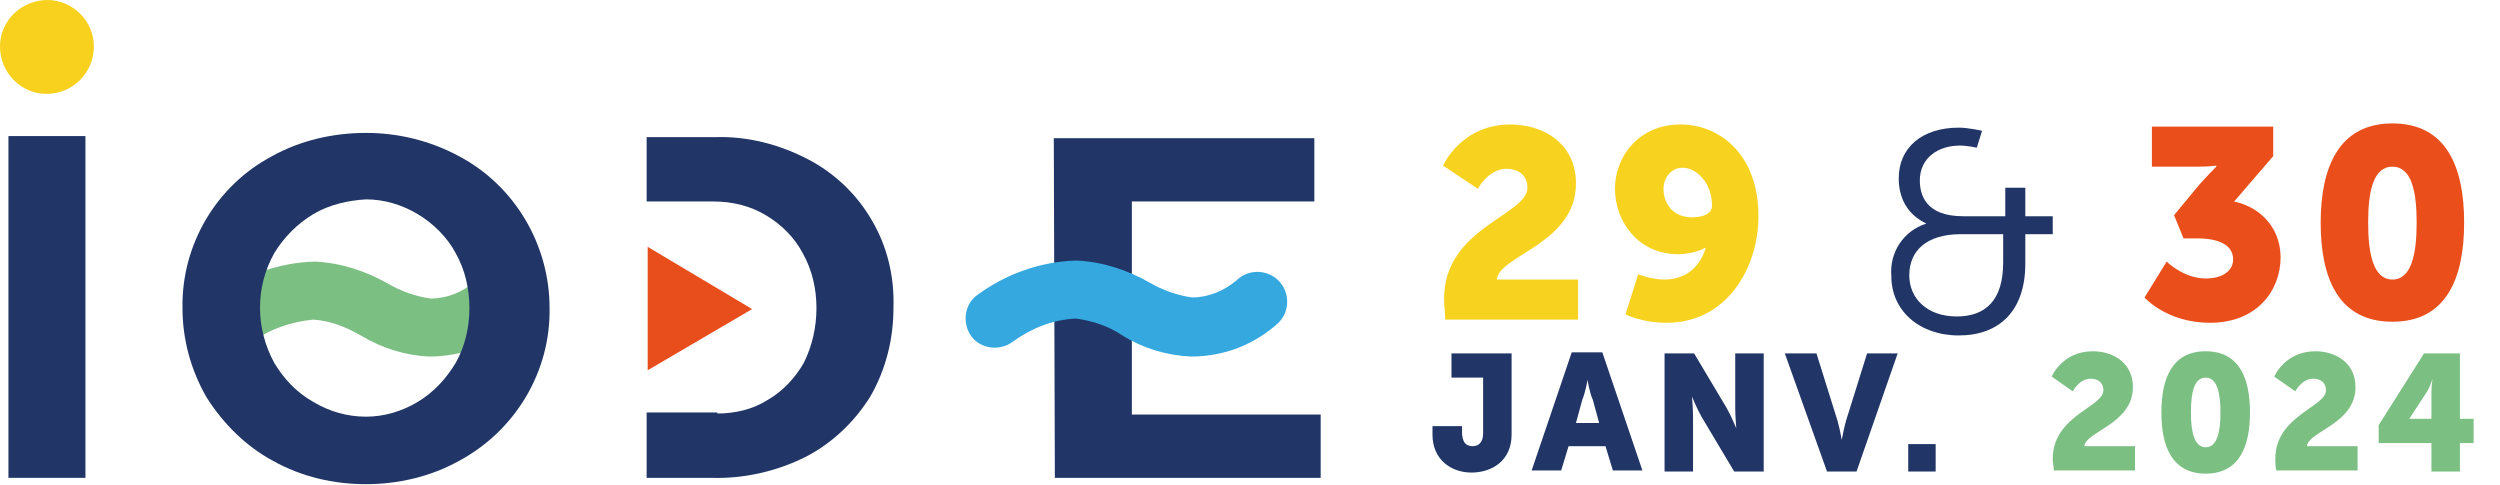
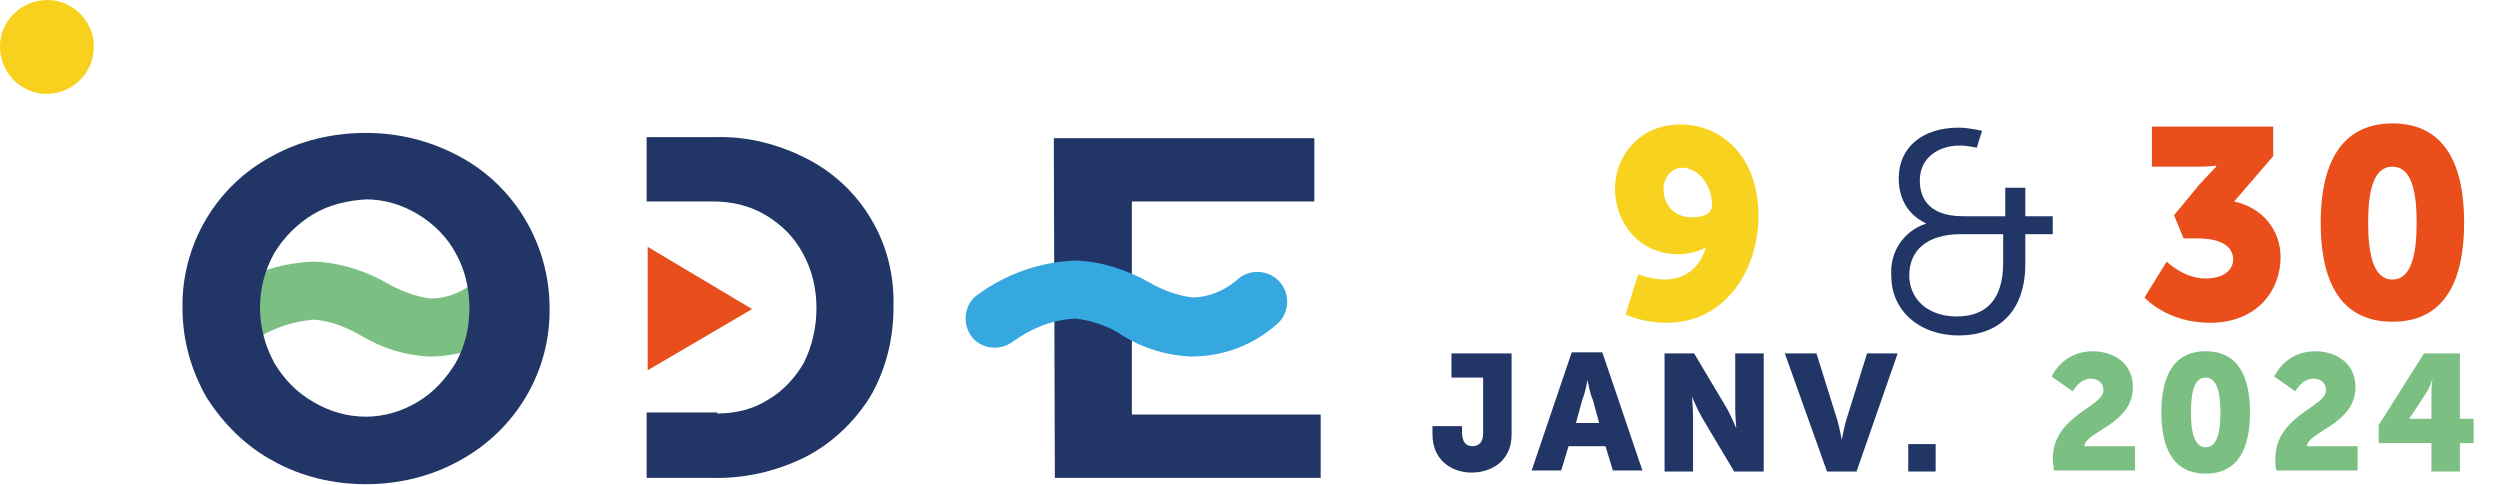
<svg xmlns="http://www.w3.org/2000/svg" version="1.1" id="Calque_1" x="0px" y="0px" viewBox="0 0 237 46" style="enable-background:new 0 0 237 46;" xml:space="preserve">
  <style type="text/css">
	.st0{fill:#213667;}
	.st1{fill:#35A8E0;}
	.st2{fill:#E84E1B;}
	.st3{fill:#7CBF83;}
	.st4{fill:#F7D11D;}
	.st5{fill:#F7D21E;}
	.st6{fill:#E94E1B;}
</style>
  <g>
    <g id="E" transform="translate(-6)">
      <path id="Tracé_3520" class="st0" d="M105.9,13.1h24.7v6h-17.3v20.2h17.9v6H106L105.9,13.1L105.9,13.1z" />
      <path id="Tracé_3521" class="st1" d="M118.9,33.8c-2.3-0.1-4.6-0.8-6.5-2c-1.3-0.9-2.9-1.4-4.4-1.6c-2.2,0.1-4.2,0.9-6,2.2    c-1.2,0.9-3,0.7-3.9-0.5s-0.7-3,0.5-3.9c2.7-2,6-3.2,9.4-3.3c2.5,0.1,4.9,0.9,7,2.1c1.2,0.7,2.6,1.2,4,1.4c1.5,0,3-0.6,4.2-1.6    c1.1-1.1,2.9-1.1,4,0c1.1,1.1,1.1,2.9,0,4l0,0C124.9,32.7,122,33.8,118.9,33.8" />
    </g>
    <g id="D" transform="translate(-7)">
      <path id="Tracé_3519" class="st0" d="M75,39.2c1.7,0,3.4-0.4,4.8-1.3c1.4-0.8,2.6-2.1,3.4-3.5c0.8-1.6,1.2-3.4,1.2-5.2    c0-1.8-0.4-3.6-1.3-5.2c-0.8-1.5-2-2.7-3.5-3.6s-3.2-1.3-5-1.3h-6.3V13h6.5c3.1-0.1,6.1,0.7,8.8,2.1c2.5,1.3,4.6,3.3,6,5.7    c1.5,2.5,2.2,5.4,2.1,8.4c0,2.9-0.7,5.8-2.2,8.4C88,40,85.9,42,83.4,43.3c-2.8,1.4-5.9,2.1-9,2h-6.1v-6.2H75V39.2z" />
      <path id="Tracé_3525" class="st2" d="M68.4,23.4v11.7l9.9-5.8L68.4,23.4z" />
    </g>
    <g id="O" transform="translate(-5)">
      <path id="Tracé_3522" class="st3" d="M45.7,33.8c-2.3-0.1-4.5-0.8-6.5-2c-1.4-0.8-2.9-1.4-4.5-1.5c-2.1,0.2-4.2,0.9-5.9,2.2    c-1.2,0.9-3,0.7-3.9-0.5s-0.7-3,0.5-3.9c2.7-2,6-3.2,9.4-3.3c2.5,0.1,4.9,0.9,7,2.1c1.2,0.7,2.6,1.2,4,1.4c1.6,0,3.1-0.6,4.3-1.7    c1.1-1.1,2.9-1.1,4,0s1.1,2.9,0,3.9l0,0C51.7,32.7,48.8,33.8,45.7,33.8" />
      <path id="Tracé_3524" class="st0" d="M48.5,14.8c5.3,2.8,8.6,8.4,8.6,14.4c0.1,6-3.2,11.6-8.6,14.5c-2.7,1.5-5.8,2.2-8.8,2.2    c-3.1,0-6.1-0.7-8.8-2.2c-2.6-1.4-4.7-3.5-6.3-6c-1.5-2.6-2.3-5.5-2.3-8.5c-0.1-6,3.2-11.6,8.5-14.4c2.7-1.5,5.8-2.2,8.9-2.2    C42.7,12.6,45.7,13.3,48.5,14.8 M34.7,20.3c-1.5,0.9-2.8,2.2-3.7,3.7c-1.8,3.2-1.8,7.1,0,10.4c0.9,1.5,2.1,2.8,3.7,3.7    c1.5,0.9,3.2,1.4,5,1.4c1.7,0,3.4-0.5,4.9-1.4s2.7-2.2,3.6-3.7c0.9-1.6,1.3-3.4,1.3-5.2c0-1.8-0.4-3.6-1.3-5.2    c-0.8-1.5-2.1-2.8-3.6-3.7c-1.5-0.9-3.2-1.4-4.9-1.4C38,19,36.2,19.4,34.7,20.3" />
    </g>
    <g id="I">
-       <rect id="Rectangle_347" x="0.8" y="12.9" class="st0" width="7.3" height="32.4" />
      <path id="Tracé_3523" class="st4" d="M8.9,4.4C8.9,2,6.9,0,4.5,0S0,1.9,0,4.4s2,4.5,4.4,4.5l0,0l0,0C6.9,8.9,8.9,6.9,8.9,4.4" />
    </g>
  </g>
  <g>
-     <path class="st5" d="M136.9,28.3c0-6.7,7.9-7.9,7.9-10.5c0-1.3-1-1.8-2-1.8c-1.7,0-2.7,1.9-2.7,1.9l-3.3-2.2c0,0,1.7-3.9,6.4-3.9   c3,0,6.2,1.7,6.2,5.6c0,5.7-7.3,6.8-7.5,9.1h7.7v3.8h-12.6C137,29.6,136.9,28.9,136.9,28.3z" />
    <path class="st5" d="M154.1,29.8l1.2-3.8c0,0,1.2,0.5,2.5,0.5c2.1,0,3.4-1.3,3.9-3h-0.1c-0.4,0.3-1.6,0.6-2.5,0.6   c-3.8,0-6-3.1-6-6.2c0-3.1,2.3-6.1,6.2-6.1c3.7,0,7.4,2.8,7.4,8.7c0,4.9-3,10.1-8.7,10.1C155.6,30.6,154.1,29.8,154.1,29.8z    M162.3,19.5c0-2.2-1.5-3.6-2.8-3.6c-1.1,0-1.8,1-1.8,2c0,1.3,0.8,2.7,2.7,2.7C161.4,20.6,162.3,20.3,162.3,19.5z" />
  </g>
  <g>
    <path class="st0" d="M182.6,21.2L182.6,21.2c0-0.1-2.6-0.9-2.6-4.3c0-2.9,2.2-4.8,5.7-4.8c0.9,0,2.2,0.3,2.2,0.3l-0.5,1.6   c0,0-0.9-0.2-1.6-0.2c-2.1,0-3.8,1.2-3.8,3.3c0,1.3,0.5,3.4,4.1,3.4h4v-2.7h1.9v2.7h2.6v1.7h-2.6V25c0,4.5-2.5,6.8-6.3,6.8   c-3.8,0-6.4-2.4-6.4-5.6C179.1,24,180.4,21.9,182.6,21.2z M185.5,30c2.7,0,4.4-1.5,4.4-5.1v-2.7h-4c-3.3,0-4.9,1.6-4.9,3.9   C181,28.3,182.7,30,185.5,30z" />
  </g>
  <g>
    <path class="st6" d="M205.4,24.8c0,0,1.6,1.6,3.7,1.6c1.7,0,2.6-0.8,2.6-1.8c0-1.4-1.4-2-3.4-2H207l-0.9-2.2l2.4-2.9   c0.9-1,1.6-1.7,1.6-1.7v-0.1c0,0-0.6,0.1-1.7,0.1H204v-3.8h11.5v2.8l-3.7,4.3c2.7,0.6,4.4,2.7,4.4,5.3c0,3.1-2.2,6.2-6.7,6.2   c-4.1,0-6.2-2.4-6.2-2.4L205.4,24.8z" />
    <path class="st6" d="M220,21.1c0-5.2,1.7-9.4,6.8-9.4s6.8,4.1,6.8,9.4s-1.7,9.4-6.8,9.4S220,26.4,220,21.1z M229.1,21.1   c0-3-0.5-5.3-2.3-5.3s-2.3,2.3-2.3,5.3c0,3,0.5,5.4,2.3,5.4S229.1,24.1,229.1,21.1z" />
  </g>
  <g>
    <g>
      <path class="st0" d="M135.9,40.4h2.7V41c0,0.4,0.1,0.7,0.2,0.9c0.2,0.3,0.5,0.4,0.8,0.4c0.6,0,1-0.4,1-1.2v-5.3h-3v-2.3h5.7v7.7    c0,2.5-1.9,3.6-3.8,3.6s-3.7-1.2-3.7-3.6V40.4z" />
      <path class="st0" d="M152.2,42.3h-3.5l-0.7,2.3h-2.8l3.8-11.2h2.9l3.8,11.2h-2.8L152.2,42.3z M150.5,36c0,0-0.2,1.2-0.5,1.9    l-0.6,2.2h2.2l-0.6-2.2C150.7,37.3,150.5,36,150.5,36L150.5,36z" />
      <path class="st0" d="M157.8,33.5h2.8l3.1,5.2c0.4,0.7,0.9,1.9,0.9,1.9h0c0,0-0.1-1.2-0.1-1.9v-5.2h2.7v11.2h-2.8l-3.1-5.2    c-0.4-0.7-0.9-1.9-0.9-1.9h0c0,0,0.1,1.2,0.1,1.9v5.2h-2.7V33.5z" />
      <path class="st0" d="M169.2,33.5h3l2,6.4c0.2,0.7,0.4,1.8,0.4,1.8h0c0,0,0.2-1.1,0.4-1.8l2-6.4h2.9L176,44.7h-2.8L169.2,33.5z" />
      <path class="st0" d="M180.9,42.1h2.6v2.6h-2.6V42.1z" />
      <path class="st3" d="M194.6,43.5c0-4.1,4.8-4.9,4.8-6.5c0-0.8-0.6-1.1-1.2-1.1c-1.1,0-1.7,1.2-1.7,1.2l-2-1.4c0,0,1-2.4,3.9-2.4    c1.8,0,3.8,1,3.8,3.4c0,3.5-4.5,4.2-4.6,5.6h4.8v2.3h-7.7C194.7,44.2,194.6,43.9,194.6,43.5z" />
      <path class="st3" d="M204.9,39.1c0-3.2,1-5.8,4.2-5.8s4.2,2.6,4.2,5.8c0,3.2-1,5.8-4.2,5.8S204.9,42.3,204.9,39.1z M210.5,39.1    c0-1.8-0.3-3.3-1.4-3.3s-1.4,1.4-1.4,3.3c0,1.8,0.3,3.3,1.4,3.3S210.5,40.9,210.5,39.1z" />
      <path class="st3" d="M215.7,43.5c0-4.1,4.8-4.9,4.8-6.5c0-0.8-0.6-1.1-1.2-1.1c-1.1,0-1.7,1.2-1.7,1.2l-2-1.4c0,0,1-2.4,3.9-2.4    c1.8,0,3.8,1,3.8,3.4c0,3.5-4.5,4.2-4.6,5.6h4.8v2.3h-7.7C215.7,44.2,215.7,43.9,215.7,43.5z" />
      <path class="st3" d="M225.5,40.3l4.3-6.8h3.4v6.2h1.3V42h-1.3v2.7h-2.7V42h-5V40.3z M230.5,39.7v-2.5c0-0.6,0.1-1.3,0.1-1.3h0    c0,0-0.2,0.7-0.5,1.2l-1.7,2.6v0H230.5z" />
    </g>
  </g>
</svg>